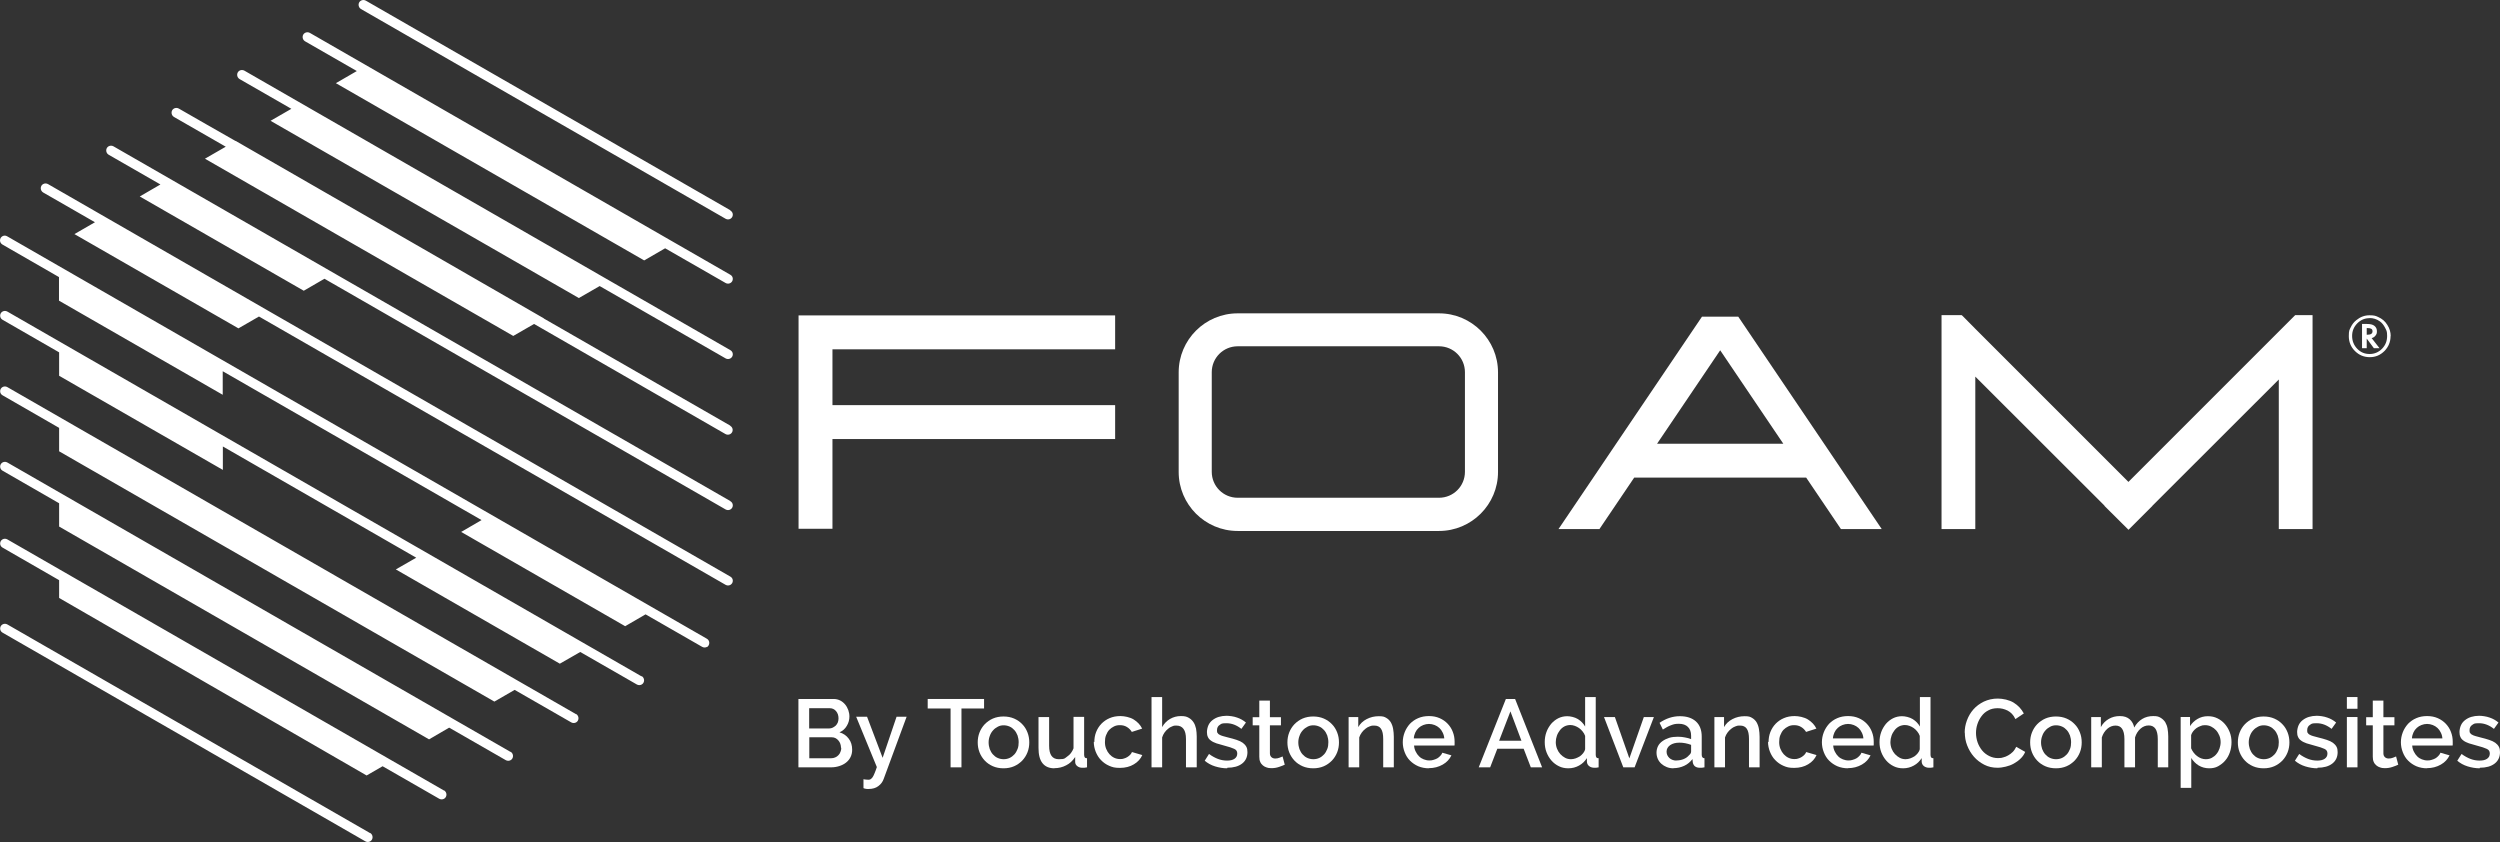
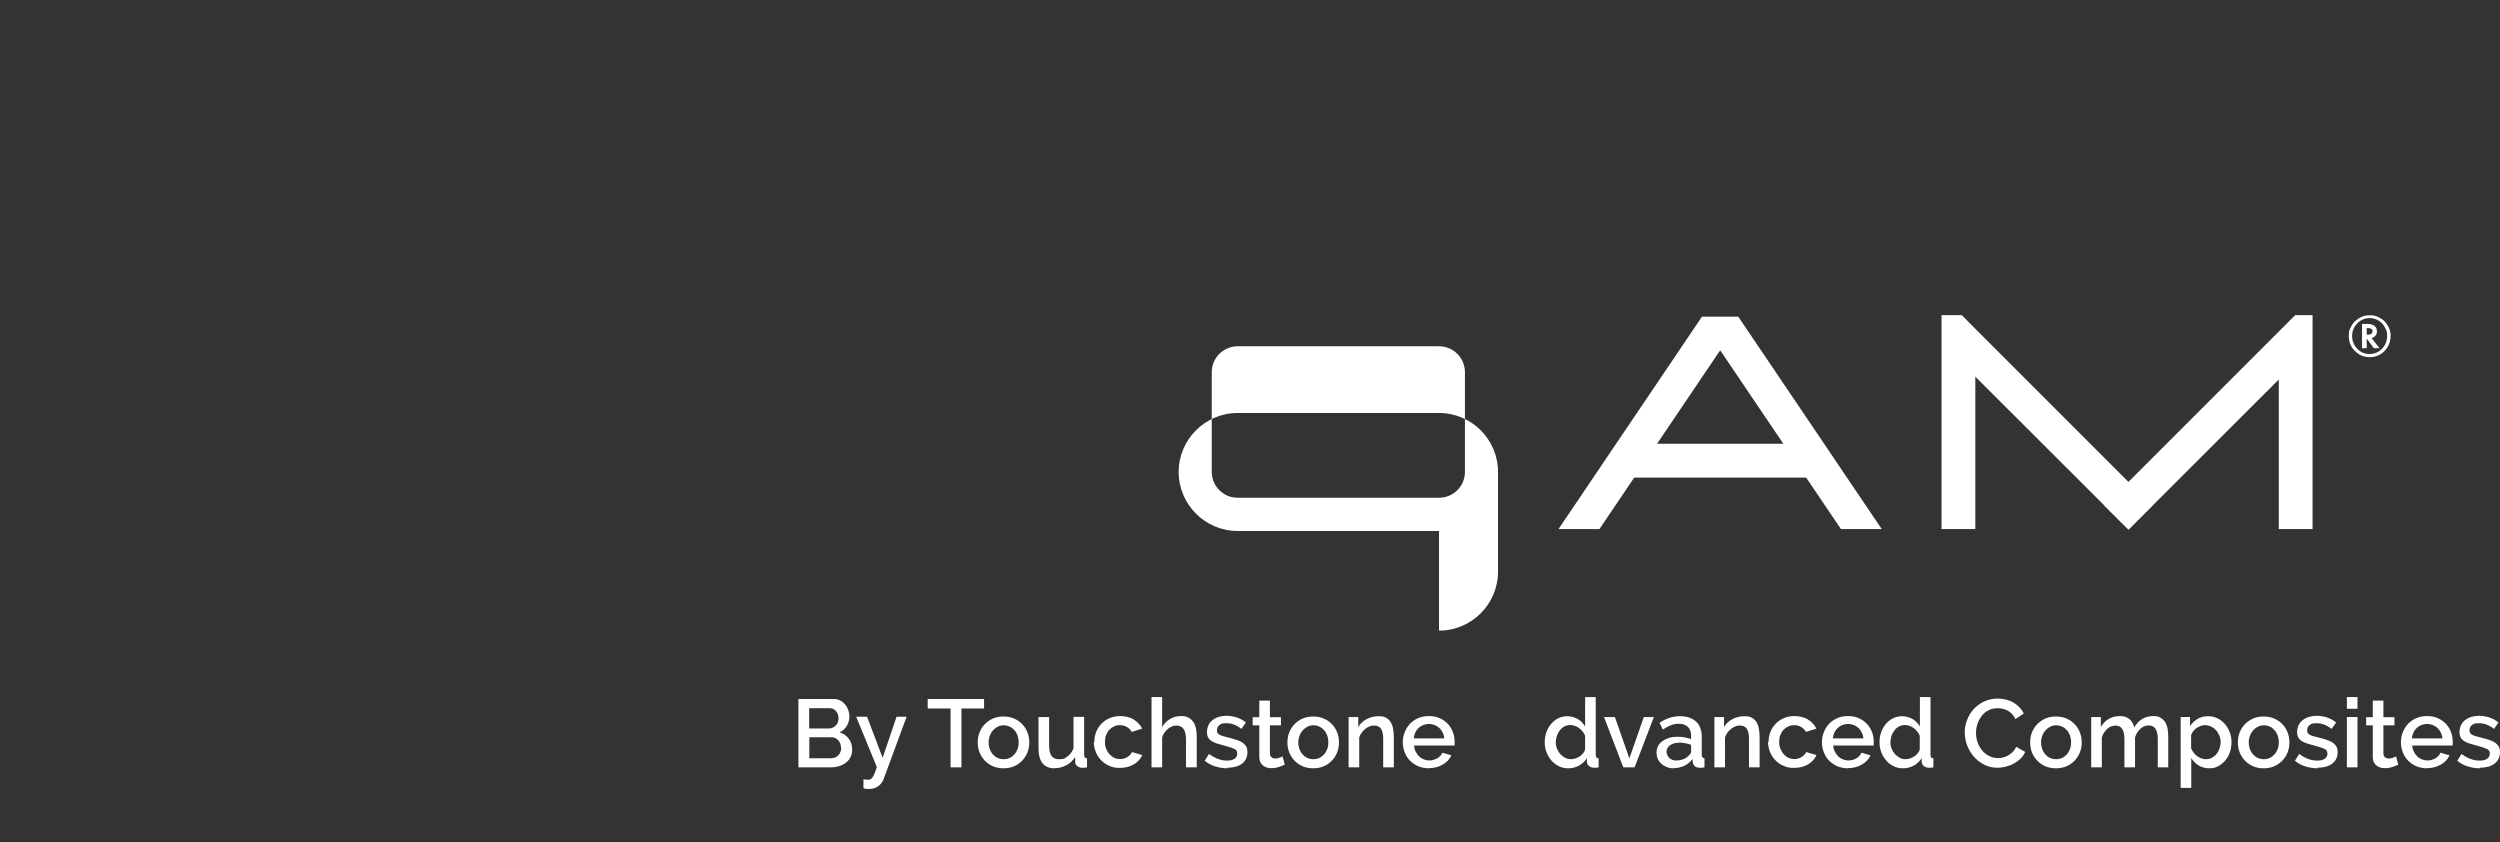
<svg xmlns="http://www.w3.org/2000/svg" id="Layer_2" data-name="Layer 2" viewBox="0 0 1813.9 610.9">
  <rect x="0" y="0" width="1813.9" height="610.9" fill="#333333" stroke="none" />
  <defs>
    <style> .cls-1 { fill: #fff; } </style>
  </defs>
  <g id="Layer_1-2" data-name="Layer 1">
    <g>
-       <polygon class="cls-1" points="809.1 253.45 809.1 228.85 604 228.85 579.4 228.85 579.4 253.45 579.4 293.95 579.4 318.55 579.4 383.65 604 383.65 604 318.55 809.1 318.55 809.1 293.95 604 293.95 604 253.45 809.1 253.45" />
-       <path class="cls-1" d="M1044.1,385.25h-146.1c-23.6,0-42.8-19.2-42.8-42.8v-72.3c0-23.6,19.2-42.8,42.8-42.8h146.1c23.6,0,42.8,19.2,42.8,42.8v72.3c0,23.6-19.2,42.8-42.8,42.8ZM898,251.25c-10.4,0-18.8,8.4-18.8,18.8v72.3c0,10.4,8.4,18.8,18.8,18.8h146.1c10.4,0,18.8-8.4,18.8-18.8v-72.3c0-10.4-8.4-18.8-18.8-18.8h-146.1Z" />
+       <path class="cls-1" d="M1044.1,385.25h-146.1c-23.6,0-42.8-19.2-42.8-42.8c0-23.6,19.2-42.8,42.8-42.8h146.1c23.6,0,42.8,19.2,42.8,42.8v72.3c0,23.6-19.2,42.8-42.8,42.8ZM898,251.25c-10.4,0-18.8,8.4-18.8,18.8v72.3c0,10.4,8.4,18.8,18.8,18.8h146.1c10.4,0,18.8-8.4,18.8-18.8v-72.3c0-10.4-8.4-18.8-18.8-18.8h-146.1Z" />
      <path class="cls-1" d="M1160.5,383.85l25.2-37.3h124.8l25.2,37.3h29.6l-25.2-37.3-16.6-24.6-62.3-92.2h-26.3l-62.3,92.2-16.6,24.6-25.2,37.3h29.7ZM1248.1,254.15l45.8,67.8h-91.6l45.8-67.8h0Z" />
      <polygon class="cls-1" points="1665.3 228.65 1664.8 229.15 1653.4 240.55 1544.3 349.65 1433.2 238.55 1423.9 229.15 1423.3 228.65 1408.7 228.65 1408.7 248.65 1408.7 288.45 1408.7 383.85 1433.2 383.85 1433.2 273.25 1527 366.95 1526.9 367.05 1544.3 384.35 1544.3 384.35 1544.4 384.35 1561.7 367.05 1561.7 366.95 1653.4 275.35 1653.4 383.85 1677.9 383.85 1677.9 263.35 1677.9 250.75 1677.9 228.65 1665.3 228.65" />
      <path class="cls-1" d="M1734.5,243.85c0,4.2-1.5,7.8-4.4,10.8-3,3-6.5,4.5-10.7,4.5s-7.8-1.5-10.8-4.5-4.4-6.6-4.4-10.8.5-4.5,1.4-6.4c1-2.1,2.3-3.8,4.1-5.2,2.8-2.3,6-3.5,9.5-3.5s4.5.4,6.4,1.3c2.7,1.2,4.9,3,6.5,5.6,1.7,2.6,2.5,5.3,2.5,8.3l-.1-.1ZM1719.2,230.85c-3.5,0-6.4,1.3-8.9,3.8-2.5,2.6-3.7,5.6-3.7,9.1s1.2,6.7,3.7,9.3c2.5,2.6,5.5,3.8,9,3.8s6.5-1.3,9-3.8c2.5-2.6,3.7-5.6,3.7-9.3s-.5-3.9-1.5-6c-1-1.9-2.2-3.5-3.8-4.6-2.2-1.6-4.8-2.4-7.5-2.4v.1ZM1720.8,245.35l5.7,7.3h-4.1l-5.2-7v7h-3.4v-17.6h3.5c2.5,0,4.2.4,5.4,1.3,1.3,1,1.9,2.3,1.9,4s-.3,2.1-1,3.1c-.7.9-1.5,1.5-2.6,1.8h-.2v.1ZM1717.2,242.85h.6c2.4,0,3.6-.8,3.6-2.5s-1.2-2.3-3.5-2.3h-.7v4.8Z" />
-       <path class="cls-1" d="M513,469.35h0c-1.1.6-2.4.6-3.5,0l-41.1-23.6-14.8,8.6-119-68.4,14.8-8.6-187.8-108v17.1l-118.8-68.3v-17.1L1.8,177.45c-1.1-.6-1.8-1.8-1.8-3h0c0-2.7,2.9-4.4,5.2-3l507.7,292c2.3,1.3,2.3,4.7,0,6.1l.1-.2ZM465.5,490.75L5.3,226.05c-2.3-1.3-5.2.3-5.2,3H.1c0,1.3.7,2.4,1.8,3l41,23.6v17l118.8,68.3v-17l140.3,80.7-14.8,8.5,119,68.4,14.8-8.5,41.1,23.6c1.1.6,2.4.6,3.5,0h0c2.3-1.3,2.3-4.7,0-6.1l-.1.2ZM370.4,545.55L5.3,335.55c-2.3-1.3-5.2.3-5.2,3H.1c0,1.3.7,2.4,1.8,3l41,23.6v16.9l268.4,154.4,14.6-8.5,41.1,23.6c1.1.6,2.4.6,3.5,0h0c2.3-1.3,2.3-4.7,0-6.1l-.1.1ZM268.5,604.45L5.3,453.05c-2.3-1.3-5.2.3-5.2,3H.1c0,1.3.7,2.4,1.8,3l263.2,151.4c1.1.6,2.4.6,3.5,0h0c2.3-1.3,2.3-4.7,0-6.1l-.1.1ZM322.1,573.55L5.3,391.35c-2.3-1.3-5.2.3-5.2,3H.1c0,1.3.7,2.4,1.8,3l41,23.6v12.9l223.1,128.8,11.6-6.7,41.1,23.6c1.1.6,2.4.6,3.5,0h0c2.3-1.3,2.3-4.7,0-6.1l-.1.1ZM417.9,518.15L5.3,280.85c-2.3-1.3-5.2.3-5.2,3H.1c0,1.3.7,2.4,1.8,3l41,23.6v17l315.8,181.6,14.7-8.5,41.1,23.6c1.1.6,2.4.6,3.5,0h0c2.3-1.3,2.3-4.7,0-6.1l-.1.1ZM529.9,199.35L224.8,23.85c-1.1-.6-2.4-.6-3.5,0h0c-2.3,1.3-2.3,4.7,0,6.1l37.6,21.6-15.2,8.8,223.7,128.6,15.2-8.8,43.9,25.2c2.3,1.3,5.2-.3,5.2-3h0c0-1.3-.7-2.4-1.8-3h0ZM529.9,152.55L265.4.45c-1.1-.6-2.4-.6-3.5,0h0c-2.3,1.3-2.3,4.7,0,6.1l264.6,152.2c2.3,1.3,5.2-.3,5.2-3h0c0-1.3-.7-2.4-1.8-3v-.2ZM529.9,254.05L177.3,51.25c-1.1-.6-2.4-.6-3.5,0h0c-2.3,1.3-2.3,4.7,0,6.1l37.6,21.6-15.1,8.7,223.7,128.6,15.1-8.7,91.4,52.5c2.3,1.3,5.2-.3,5.2-3h0c0-1.3-.7-2.4-1.8-3ZM529.9,363.55L82.3,106.15c-1.1-.6-2.4-.6-3.5,0h0c-2.3,1.3-2.3,4.7,0,6.1l37.6,21.6-15,8.7,119,68.4,15-8.7,291.1,167.4c2.3,1.3,5.2-.3,5.2-3h0c0-1.3-.7-2.4-1.8-3v-.1ZM529.9,418.35L34.8,133.55c-1.1-.6-2.4-.6-3.5,0h0c-2.3,1.3-2.3,4.7,0,6.1l37.6,21.6-14.9,8.6,119,68.4,14.9-8.6,338.6,194.7c2.3,1.3,5.2-.3,5.2-3h0c0-1.3-.7-2.4-1.8-3h0ZM529.9,308.85l-135.4-77.8h.2c0-.1-223.7-128.8-223.7-128.8h-.2c0,.1-41.1-23.5-41.1-23.5-1.1-.6-2.4-.6-3.5,0h0c-2.3,1.3-2.3,4.7,0,6.1l37.6,21.6-15.1,8.7,223.7,128.6,15.1-8.7,138.9,79.9c2.3,1.3,5.2-.3,5.2-3h0c0-1.3-.7-2.4-1.8-3l.1-.1Z" />
    </g>
    <g>
      <path class="cls-1" d="M618.3,543.95c0,2-.4,3.8-1.2,5.4-.8,1.6-1.9,2.9-3.3,4-1.4,1.1-3,1.9-4.9,2.5s-3.8.9-5.9.9h-23.7v-49.6h25.6c1.7,0,3.3.4,4.7,1.1,1.4.7,2.6,1.7,3.6,2.9s1.7,2.5,2.3,4.1c.5,1.5.8,3,.8,4.6,0,2.4-.6,4.7-1.9,6.8-1.2,2.1-3,3.7-5.3,4.7,2.8.8,5.1,2.4,6.7,4.6,1.7,2.2,2.5,4.9,2.5,8.1v-.1ZM587.1,513.95v14.6h14.4c1,0,1.9-.2,2.7-.6.8-.4,1.5-.9,2.2-1.5.6-.6,1.1-1.4,1.5-2.3.3-.9.5-1.9.5-2.9,0-2.1-.6-3.9-1.8-5.3-1.2-1.4-2.7-2.1-4.6-2.1h-14.8l-.1.1ZM610.2,542.55c0-1-.2-2-.5-2.9s-.8-1.7-1.4-2.4c-.6-.7-1.3-1.3-2.1-1.7s-1.7-.6-2.7-.6h-16.3v15.2h15.9c1,0,2-.2,2.9-.6.9-.4,1.7-.9,2.3-1.6.7-.7,1.2-1.5,1.5-2.4.4-.9.6-1.9.6-2.9l-.2-.1Z" />
      <path class="cls-1" d="M626.4,565.35c.7.1,1.4.3,2.1.3s1.2.1,1.6.1c.6,0,1.1-.1,1.6-.4.4-.3.9-.7,1.4-1.4s.9-1.6,1.4-2.8,1.1-2.7,1.7-4.6l-15-36.5h7.9l11.3,29.8,10.1-29.8h7.3l-16.6,45c-.7,2.1-2,3.9-3.9,5.3-1.8,1.4-4.2,2.1-7.1,2.1s-1.1,0-1.7-.1c-.6,0-1.3-.2-2-.5v-6.7l-.1.2Z" />
      <path class="cls-1" d="M714.1,514.05h-16.5v42.7h-7.9v-42.7h-16.6v-6.9h40.9v6.9h.1Z" />
      <path class="cls-1" d="M728.2,557.45c-2.9,0-5.5-.5-7.8-1.5s-4.3-2.4-5.9-4.1c-1.6-1.7-2.9-3.7-3.8-6-.9-2.3-1.3-4.7-1.3-7.2s.4-4.9,1.3-7.2c.9-2.3,2.2-4.3,3.8-6,1.7-1.7,3.6-3.1,5.9-4.1s4.9-1.5,7.7-1.5,5.4.5,7.7,1.5,4.3,2.4,5.9,4.1c1.7,1.7,2.9,3.7,3.8,6,.9,2.3,1.3,4.7,1.3,7.2s-.4,4.9-1.3,7.2c-.9,2.3-2.2,4.3-3.8,6-1.7,1.7-3.6,3.1-5.9,4.1-2.3,1-4.9,1.5-7.7,1.5h.1ZM717.3,538.55c0,1.8.3,3.4.8,4.9.6,1.5,1.3,2.8,2.3,3.9,1,1.1,2.1,2,3.5,2.6s2.8.9,4.3.9,3-.3,4.3-.9,2.5-1.5,3.5-2.6,1.7-2.4,2.3-3.9.8-3.1.8-4.9-.3-3.3-.8-4.9c-.6-1.5-1.3-2.8-2.3-3.9-1-1.1-2.1-2-3.5-2.6s-2.8-.9-4.3-.9-2.9.3-4.2,1-2.5,1.5-3.5,2.7c-1,1.1-1.8,2.4-2.3,3.9-.6,1.5-.9,3.1-.9,4.9v-.2Z" />
      <path class="cls-1" d="M765.1,557.45c-3.8,0-6.7-1.2-8.7-3.7s-2.9-6.2-2.9-11.1v-22.4h7.7v20.8c0,6.6,2.3,9.8,7,9.8s4.3-.7,6.2-2c2-1.3,3.5-3.3,4.5-5.9v-22.8h7.7v27.5c0,.9.2,1.5.5,1.9s.8.6,1.6.6v6.6c-.8.1-1.4.2-2,.3h-1.5c-1.4,0-2.6-.4-3.6-1.2s-1.5-1.8-1.5-3v-3.6c-1.8,2.7-3.9,4.7-6.5,6-2.6,1.4-5.5,2.1-8.6,2.1l.1.1Z" />
      <path class="cls-1" d="M794,538.45c0-2.6.4-5,1.3-7.3.9-2.3,2.2-4.3,3.8-6,1.7-1.7,3.6-3.1,6-4.1,2.3-1,4.9-1.5,7.8-1.5s7,.8,9.7,2.5,4.8,3.9,6.1,6.6l-7.5,2.4c-.9-1.5-2.1-2.7-3.6-3.6-1.5-.9-3.1-1.3-5-1.3s-3,.3-4.3.9c-1.3.6-2.5,1.5-3.5,2.5-1,1.1-1.7,2.4-2.3,3.9s-.8,3.1-.8,5,.3,3.4.9,4.9c.6,1.5,1.4,2.8,2.4,3.9,1,1.1,2.2,2,3.5,2.6s2.7.9,4.2.9,1.9-.1,2.8-.4c.9-.3,1.8-.6,2.5-1.1.8-.5,1.4-1,2-1.6s1-1.3,1.3-2l7.5,2.2c-1.2,2.7-3.2,5-6.1,6.7-2.8,1.7-6.2,2.6-10.1,2.6s-5.4-.5-7.8-1.5c-2.3-1-4.3-2.4-6-4.2-1.7-1.7-2.9-3.8-3.8-6-.9-2.3-1.4-4.7-1.4-7.3l.4.3Z" />
      <path class="cls-1" d="M868.2,556.75h-7.7v-20.5c0-3.4-.6-5.8-1.8-7.4s-2.9-2.4-5.1-2.4-2.1.2-3.2.6c-1.1.4-2.1,1-3,1.8-1,.8-1.8,1.7-2.5,2.7s-1.3,2.2-1.7,3.5v21.7h-7.7v-51h7.7v21.8c1.4-2.5,3.3-4.5,5.7-5.9s5-2.1,7.9-2.1,4.2.4,5.6,1.2c1.5.8,2.6,1.9,3.5,3.2s1.5,2.9,1.9,4.7c.3,1.8.5,3.7.5,5.7v22.3l-.1.1Z" />
      <path class="cls-1" d="M890.4,557.45c-2.9,0-5.9-.5-8.8-1.4s-5.4-2.3-7.5-4.1l3.1-4.9c2.2,1.6,4.4,2.8,6.5,3.6s4.3,1.2,6.6,1.2,4.1-.4,5.4-1.3c1.3-.9,2-2.1,2-3.8s-.7-2.7-2.2-3.4-3.8-1.5-7-2.3c-2.3-.6-4.2-1.2-5.9-1.7-1.6-.6-3-1.2-4-2-1-.7-1.8-1.6-2.2-2.6-.5-1-.7-2.2-.7-3.6s.4-3.5,1.1-5,1.7-2.7,3-3.7,2.8-1.8,4.5-2.3,3.6-.8,5.6-.8,5.3.4,7.7,1.3c2.4.8,4.5,2,6.4,3.6l-3.3,4.6c-3.4-2.7-7-4.1-10.8-4.1s-3.6.4-4.9,1.2c-1.3.8-2,2.1-2,3.9s.1,1.4.4,1.9c.3.5.7,1,1.4,1.3.6.4,1.4.7,2.4,1s2.2.6,3.7,1c2.5.6,4.6,1.2,6.4,1.8,1.8.6,3.3,1.3,4.4,2.1s2,1.8,2.6,2.9c.6,1.1.8,2.4.8,3.9,0,3.5-1.3,6.3-3.9,8.3-2.6,2-6.2,3-10.7,3l-.1.4Z" />
      <path class="cls-1" d="M932.1,554.85c-1,.5-2.3,1-4.1,1.6-1.7.6-3.6.9-5.5.9s-2.4-.2-3.4-.5-2-.8-2.8-1.5-1.5-1.5-1.9-2.5c-.5-1-.7-2.3-.7-3.8v-22.8h-4.8v-5.9h4.8v-12h7.7v12h8v5.9h-8v20.4c0,1.3.5,2.2,1.2,2.8s1.6.9,2.7.9,2.1-.2,3.1-.6c1-.4,1.7-.7,2.2-.9l1.6,6.1-.1-.1Z" />
      <path class="cls-1" d="M952.9,557.45c-2.9,0-5.5-.5-7.8-1.5s-4.3-2.4-5.9-4.1c-1.6-1.7-2.9-3.7-3.8-6-.9-2.3-1.3-4.7-1.3-7.2s.4-4.9,1.3-7.2c.9-2.3,2.2-4.3,3.8-6,1.7-1.7,3.6-3.1,5.9-4.1s4.9-1.5,7.7-1.5,5.4.5,7.7,1.5,4.3,2.4,5.9,4.1c1.7,1.7,2.9,3.7,3.8,6,.9,2.3,1.3,4.7,1.3,7.2s-.4,4.9-1.3,7.2c-.9,2.3-2.2,4.3-3.8,6-1.7,1.7-3.6,3.1-5.9,4.1-2.3,1-4.9,1.5-7.7,1.5h.1ZM942,538.55c0,1.8.3,3.4.8,4.9.6,1.5,1.3,2.8,2.3,3.9,1,1.1,2.1,2,3.5,2.6s2.8.9,4.3.9,3-.3,4.3-.9,2.5-1.5,3.5-2.6,1.7-2.4,2.3-3.9.8-3.1.8-4.9-.3-3.3-.8-4.9c-.6-1.5-1.3-2.8-2.3-3.9-1-1.1-2.1-2-3.5-2.6s-2.8-.9-4.3-.9-2.9.3-4.2,1-2.5,1.5-3.5,2.7c-1,1.1-1.8,2.4-2.3,3.9-.6,1.5-.9,3.1-.9,4.9v-.2Z" />
      <path class="cls-1" d="M1011.3,556.75h-7.7v-20.5c0-3.4-.5-5.9-1.6-7.5s-2.7-2.3-4.9-2.3-2.2.2-3.4.6c-1.1.4-2.2,1-3.1,1.8-1,.8-1.9,1.7-2.6,2.7s-1.4,2.2-1.8,3.5v21.7h-7.7v-36.5h7v7.3c1.4-2.5,3.4-4.4,6.1-5.8,2.7-1.4,5.6-2.1,8.8-2.1s4,.4,5.4,1.2,2.5,1.9,3.3,3.2c.8,1.4,1.4,3,1.7,4.8.3,1.8.5,3.7.5,5.7v22.3-.1Z" />
      <path class="cls-1" d="M1036.8,557.45c-2.8,0-5.4-.5-7.8-1.5-2.3-1-4.3-2.4-6-4.1-1.7-1.7-2.9-3.7-3.8-6s-1.4-4.7-1.4-7.3.5-5,1.4-7.3,2.2-4.3,3.8-6.1c1.7-1.7,3.6-3.1,6-4.1,2.3-1,4.9-1.5,7.8-1.5s5.4.5,7.7,1.5c2.3,1,4.3,2.4,5.9,4.1,1.6,1.7,2.9,3.7,3.7,5.9.9,2.3,1.3,4.6,1.3,7.1s0,1.1,0,1.6,0,.9-.1,1.2h-29.3c.1,1.6.5,3.1,1.2,4.4.6,1.3,1.4,2.4,2.4,3.4s2.1,1.7,3.4,2.2,2.6.8,4,.8,2-.1,3-.4c1-.3,1.9-.6,2.8-1.1.8-.5,1.6-1.1,2.2-1.8.7-.7,1.2-1.5,1.5-2.3l6.6,1.9c-1.3,2.7-3.3,5-6.3,6.7s-6.3,2.6-10.2,2.6l.2.1ZM1047.9,535.75c-.1-1.5-.5-3-1.2-4.3-.6-1.3-1.4-2.4-2.4-3.3s-2.1-1.6-3.4-2.1-2.7-.8-4.1-.8-2.8.3-4.1.8c-1.3.5-2.4,1.2-3.4,2.1-1,.9-1.8,2-2.4,3.3s-1,2.7-1.1,4.3h22.1Z" />
-       <path class="cls-1" d="M1092.5,507.15h6.8l19.6,49.6h-8.2l-5.2-13.5h-19.1l-5.2,13.5h-8.3l19.7-49.6h-.1ZM1103.9,537.45l-8-21.3-8.2,21.3h16.2Z" />
      <path class="cls-1" d="M1137.9,557.45c-2.5,0-4.8-.5-6.8-1.5-2.1-1-3.9-2.4-5.4-4.1-1.5-1.7-2.7-3.7-3.6-6s-1.3-4.8-1.3-7.4.4-5,1.2-7.2c.8-2.3,2-4.2,3.4-6,1.5-1.7,3.2-3.1,5.2-4.1s4.2-1.5,6.5-1.5,5.5.7,7.8,2.1c2.2,1.4,4,3.2,5.2,5.4v-21.4h7.7v41.9c0,.9.2,1.5.5,1.9s.8.6,1.6.6v6.6c-.8.1-1.4.2-1.9.3h-1.2c-1.5,0-2.8-.4-3.8-1.2s-1.5-1.8-1.6-3.1v-2.7c-1.5,2.3-3.3,4.1-5.7,5.4-2.3,1.3-4.9,2-7.8,2h0ZM1139.8,550.85c1.1,0,2.2-.2,3.4-.6,1.1-.4,2.1-.9,3.1-1.5.9-.7,1.7-1.4,2.4-2.3.7-.9,1.2-1.8,1.4-2.9v-9.6c-.4-1.2-1-2.2-1.8-3.2s-1.6-1.8-2.6-2.5-2-1.2-3.1-1.6c-1.1-.4-2.2-.6-3.3-.6s-2.9.3-4.2,1c-1.3.7-2.4,1.6-3.3,2.8s-1.7,2.5-2.2,4-.8,3-.8,4.6.3,3.3.9,4.8,1.4,2.8,2.4,3.9,2.2,2,3.5,2.7,2.8,1,4.3,1h-.1Z" />
      <path class="cls-1" d="M1177.8,556.75l-14-36.5h7.9l10.5,30,10.5-30h7.3l-14,36.5h-8.2Z" />
      <path class="cls-1" d="M1214.2,557.45c-1.8,0-3.4-.3-4.9-.9-1.5-.6-2.8-1.4-3.9-2.4s-2-2.2-2.6-3.6c-.6-1.4-.9-2.9-.9-4.5s.4-3.3,1.1-4.7,1.8-2.6,3.2-3.6c1.4-1,3-1.8,4.9-2.4,1.9-.6,4-.8,6.3-.8s3.4.2,5.1.5,3.2.7,4.5,1.2v-2.5c0-2.7-.8-4.8-2.3-6.3s-3.7-2.3-6.6-2.3-3.9.4-5.8,1.1c-1.9.7-3.8,1.8-5.8,3.1l-2.4-4.9c4.7-3.2,9.6-4.8,14.7-4.8s8.9,1.3,11.7,3.8c2.8,2.6,4.2,6.2,4.2,11v13.2c0,1.6.7,2.5,2,2.5v6.6c-.7.1-1.4.2-1.9.3h-1.6c-1.5,0-2.6-.4-3.5-1.1-.8-.7-1.3-1.7-1.5-2.9l-.2-2.3c-1.6,2.1-3.6,3.8-6,4.9-2.4,1.1-5,1.7-7.7,1.7l-.1.1ZM1216.3,551.75c1.9,0,3.6-.3,5.3-1,1.7-.7,2.9-1.6,3.9-2.8,1-.8,1.5-1.7,1.5-2.7v-4.8c-1.3-.5-2.7-.9-4.2-1.2s-2.9-.4-4.3-.4c-2.7,0-5,.6-6.7,1.8s-2.6,2.8-2.6,4.7.7,3.3,2,4.6c1.3,1.2,3.1,1.9,5.2,1.9l-.1-.1Z" />
      <path class="cls-1" d="M1276.7,556.75h-7.7v-20.5c0-3.4-.5-5.9-1.6-7.5s-2.7-2.3-4.9-2.3-2.2.2-3.4.6c-1.1.4-2.2,1-3.1,1.8-1,.8-1.9,1.7-2.6,2.7s-1.4,2.2-1.8,3.5v21.7h-7.7v-36.5h7v7.3c1.4-2.5,3.4-4.4,6.1-5.8,2.7-1.4,5.6-2.1,8.8-2.1s4,.4,5.4,1.2,2.5,1.9,3.3,3.2c.8,1.4,1.4,3,1.7,4.8.3,1.8.5,3.7.5,5.7v22.3-.1Z" />
      <path class="cls-1" d="M1283.2,538.45c0-2.6.4-5,1.3-7.3s2.2-4.3,3.8-6c1.7-1.7,3.6-3.1,6-4.1,2.3-1,4.9-1.5,7.8-1.5s7,.8,9.7,2.5,4.8,3.9,6.1,6.6l-7.5,2.4c-.9-1.5-2.1-2.7-3.6-3.6-1.5-.9-3.1-1.3-5-1.3s-3,.3-4.3.9c-1.3.6-2.5,1.5-3.5,2.5-1,1.1-1.7,2.4-2.3,3.9-.6,1.5-.8,3.1-.8,5s.3,3.4.9,4.9,1.4,2.8,2.4,3.9c1,1.1,2.2,2,3.5,2.6s2.7.9,4.2.9,1.9-.1,2.8-.4c.9-.3,1.8-.6,2.5-1.1.8-.5,1.4-1,2-1.6s1-1.3,1.3-2l7.5,2.2c-1.2,2.7-3.2,5-6.1,6.7-2.8,1.7-6.2,2.6-10.1,2.6s-5.4-.5-7.8-1.5c-2.3-1-4.3-2.4-6-4.2-1.7-1.7-2.9-3.8-3.8-6-.9-2.3-1.4-4.7-1.4-7.3l.4.3Z" />
      <path class="cls-1" d="M1340.9,557.45c-2.8,0-5.4-.5-7.8-1.5-2.3-1-4.3-2.4-6-4.1-1.7-1.7-2.9-3.7-3.8-6s-1.4-4.7-1.4-7.3.5-5,1.4-7.3,2.2-4.3,3.8-6.1c1.7-1.7,3.6-3.1,6-4.1,2.3-1,4.9-1.5,7.8-1.5s5.4.5,7.7,1.5c2.3,1,4.3,2.4,5.9,4.1,1.6,1.7,2.9,3.7,3.7,5.9.9,2.3,1.3,4.6,1.3,7.1s0,1.1,0,1.6,0,.9-.1,1.2h-29.3c.1,1.6.5,3.1,1.2,4.4.6,1.3,1.4,2.4,2.4,3.4s2.1,1.7,3.4,2.2,2.6.8,4,.8,2-.1,3-.4c1-.3,1.9-.6,2.8-1.1.8-.5,1.6-1.1,2.2-1.8.7-.7,1.2-1.5,1.5-2.3l6.6,1.9c-1.3,2.7-3.3,5-6.3,6.7s-6.3,2.6-10.2,2.6l.2.1ZM1352,535.75c-.1-1.5-.5-3-1.2-4.3-.6-1.3-1.4-2.4-2.4-3.3s-2.1-1.6-3.4-2.1-2.7-.8-4.1-.8-2.8.3-4.1.8c-1.3.5-2.4,1.2-3.4,2.1-1,.9-1.8,2-2.4,3.3s-1,2.7-1.1,4.3h22.1Z" />
      <path class="cls-1" d="M1380.8,557.45c-2.5,0-4.8-.5-6.8-1.5-2.1-1-3.9-2.4-5.4-4.1-1.5-1.7-2.7-3.7-3.6-6s-1.3-4.8-1.3-7.4.4-5,1.2-7.2c.8-2.3,2-4.2,3.4-6,1.5-1.7,3.2-3.1,5.2-4.1s4.2-1.5,6.5-1.5,5.5.7,7.8,2.1c2.2,1.4,4,3.2,5.2,5.4v-21.4h7.7v41.9c0,.9.2,1.5.5,1.9s.8.6,1.6.6v6.6c-.8.1-1.4.2-1.9.3h-1.2c-1.5,0-2.8-.4-3.8-1.2s-1.5-1.8-1.6-3.1v-2.7c-1.5,2.3-3.3,4.1-5.7,5.4-2.3,1.3-4.9,2-7.8,2h0ZM1382.6,550.85c1.1,0,2.2-.2,3.4-.6,1.1-.4,2.1-.9,3.1-1.5.9-.7,1.7-1.4,2.4-2.3.7-.9,1.2-1.8,1.4-2.9v-9.6c-.4-1.2-1-2.2-1.8-3.2s-1.6-1.8-2.6-2.5-2-1.2-3.1-1.6c-1.1-.4-2.2-.6-3.3-.6s-2.9.3-4.2,1c-1.3.7-2.4,1.6-3.3,2.8s-1.7,2.5-2.2,4-.8,3-.8,4.6.3,3.3.9,4.8,1.4,2.8,2.4,3.9,2.2,2,3.5,2.7,2.8,1,4.3,1h-.1Z" />
      <path class="cls-1" d="M1425.5,531.65c0-3,.5-5.9,1.6-8.9s2.6-5.6,4.7-8,4.6-4.2,7.6-5.7c3-1.4,6.4-2.2,10.1-2.2s8.4,1,11.6,3,5.6,4.6,7.3,7.8l-6.1,4.1c-.7-1.5-1.5-2.7-2.5-3.8-1-1-2-1.8-3.2-2.4-1.2-.6-2.4-1-3.6-1.3-1.3-.3-2.5-.4-3.6-.4-2.6,0-4.9.5-6.8,1.6-2,1-3.6,2.4-4.9,4.2-1.3,1.7-2.3,3.7-3,5.8s-1,4.3-1,6.4.4,4.7,1.2,6.9c.8,2.2,1.9,4.1,3.3,5.8s3.1,3,5.1,4,4.1,1.5,6.4,1.5,2.5-.2,3.7-.5c1.3-.3,2.5-.8,3.7-1.5s2.3-1.5,3.3-2.5,1.8-2.3,2.5-3.7l6.5,3.7c-.8,1.9-1.9,3.5-3.4,4.9-1.4,1.4-3.1,2.6-4.9,3.6s-3.7,1.7-5.8,2.2-4,.8-6,.8c-3.5,0-6.7-.7-9.6-2.2s-5.4-3.4-7.5-5.8c-2.1-2.4-3.7-5.1-4.9-8.2-1.2-3-1.7-6.2-1.7-9.3l-.1.1Z" />
      <path class="cls-1" d="M1491.8,557.45c-2.9,0-5.5-.5-7.8-1.5s-4.3-2.4-5.9-4.1c-1.6-1.7-2.9-3.7-3.8-6s-1.3-4.7-1.3-7.2.4-4.9,1.3-7.2,2.2-4.3,3.8-6c1.7-1.7,3.6-3.1,5.9-4.1s4.9-1.5,7.7-1.5,5.4.5,7.7,1.5c2.3,1,4.3,2.4,5.9,4.1,1.7,1.7,2.9,3.7,3.8,6s1.3,4.7,1.3,7.2-.4,4.9-1.3,7.2-2.2,4.3-3.8,6c-1.7,1.7-3.6,3.1-5.9,4.1s-4.9,1.5-7.7,1.5h.1ZM1480.9,538.55c0,1.8.3,3.4.8,4.9.6,1.5,1.3,2.8,2.3,3.9,1,1.1,2.1,2,3.5,2.6s2.8.9,4.3.9,3-.3,4.3-.9,2.5-1.5,3.5-2.6,1.7-2.4,2.3-3.9c.6-1.5.8-3.1.8-4.9s-.3-3.3-.8-4.9c-.6-1.5-1.3-2.8-2.3-3.9-1-1.1-2.1-2-3.5-2.6s-2.8-.9-4.3-.9-2.9.3-4.2,1c-1.3.7-2.5,1.5-3.5,2.7-1,1.1-1.8,2.4-2.3,3.9-.6,1.5-.9,3.1-.9,4.9v-.2Z" />
      <path class="cls-1" d="M1573.3,556.75h-7.7v-20.5c0-3.4-.6-5.9-1.7-7.5s-2.7-2.4-4.9-2.4-4.2.8-6,2.4c-1.8,1.6-3.1,3.7-3.9,6.3v21.7h-7.7v-20.5c0-3.4-.6-5.9-1.7-7.5s-2.7-2.3-4.8-2.3-4.2.8-6,2.4c-1.8,1.6-3.1,3.7-3.9,6.2v21.7h-7.7v-36.5h7v7.3c1.4-2.6,3.3-4.5,5.7-5.9,2.4-1.4,5-2.1,8.1-2.1s5.4.8,7.2,2.4c1.7,1.6,2.8,3.6,3.2,5.9,1.5-2.7,3.5-4.8,5.8-6.2s5-2.1,8-2.1,3.9.4,5.3,1.2,2.5,1.9,3.4,3.2c.8,1.4,1.4,2.9,1.7,4.7.3,1.8.5,3.7.5,5.7v22.3l.1.1Z" />
      <path class="cls-1" d="M1603,557.45c-2.9,0-5.5-.7-7.8-2.1-2.2-1.4-4-3.2-5.3-5.4v21.7h-7.7v-51.4h6.8v6.6c1.4-2.2,3.2-3.9,5.4-5.2s4.7-2,7.5-2,4.8.5,6.9,1.5,3.9,2.4,5.4,4.1c1.5,1.7,2.7,3.7,3.6,6s1.3,4.7,1.3,7.2-.4,5.1-1.2,7.4c-.8,2.3-1.9,4.3-3.4,6-1.4,1.7-3.2,3-5.1,4.1s-4.2,1.5-6.5,1.5h.1ZM1600.4,550.85c1.6,0,3.1-.3,4.4-1s2.5-1.6,3.4-2.8c1-1.2,1.7-2.5,2.2-4s.8-3,.8-4.6-.3-3.3-.9-4.7-1.4-2.8-2.4-3.9c-1-1.1-2.2-2-3.6-2.7s-2.9-1-4.5-1-2,.2-3.1.6c-1.1.4-2.1.9-3,1.5-.9.7-1.7,1.4-2.4,2.3-.7.9-1.2,1.8-1.5,2.8v9.6c.5,1.1,1.1,2.2,1.8,3.1.7,1,1.6,1.8,2.5,2.5s1.9,1.3,3,1.7,2.2.6,3.3.6h0Z" />
      <path class="cls-1" d="M1642.5,557.45c-2.9,0-5.5-.5-7.8-1.5s-4.3-2.4-5.9-4.1c-1.6-1.7-2.9-3.7-3.8-6s-1.3-4.7-1.3-7.2.4-4.9,1.3-7.2,2.2-4.3,3.8-6c1.7-1.7,3.6-3.1,5.9-4.1s4.9-1.5,7.7-1.5,5.4.5,7.7,1.5c2.3,1,4.3,2.4,5.9,4.1,1.7,1.7,2.9,3.7,3.8,6s1.3,4.7,1.3,7.2-.4,4.9-1.3,7.2-2.2,4.3-3.8,6c-1.7,1.7-3.6,3.1-5.9,4.1s-4.9,1.5-7.7,1.5h.1ZM1631.6,538.55c0,1.8.3,3.4.8,4.9.6,1.5,1.3,2.8,2.3,3.9,1,1.1,2.1,2,3.5,2.6s2.8.9,4.3.9,3-.3,4.3-.9,2.5-1.5,3.5-2.6,1.7-2.4,2.3-3.9c.6-1.5.8-3.1.8-4.9s-.3-3.3-.8-4.9c-.6-1.5-1.3-2.8-2.3-3.9-1-1.1-2.1-2-3.5-2.6s-2.8-.9-4.3-.9-2.9.3-4.2,1c-1.3.7-2.5,1.5-3.5,2.7-1,1.1-1.8,2.4-2.3,3.9-.6,1.5-.9,3.1-.9,4.9v-.2Z" />
      <path class="cls-1" d="M1681.4,557.45c-2.9,0-5.9-.5-8.8-1.4s-5.4-2.3-7.5-4.1l3.1-4.9c2.2,1.6,4.4,2.8,6.5,3.6s4.3,1.2,6.6,1.2,4.1-.4,5.4-1.3c1.3-.9,2-2.1,2-3.8s-.7-2.7-2.2-3.4-3.8-1.5-7-2.3c-2.3-.6-4.2-1.2-5.9-1.7-1.6-.6-3-1.2-4-2-1-.7-1.8-1.6-2.2-2.6-.5-1-.7-2.2-.7-3.6s.4-3.5,1.1-5,1.7-2.7,3-3.7,2.8-1.8,4.5-2.3,3.6-.8,5.6-.8,5.3.4,7.7,1.3c2.4.8,4.5,2,6.4,3.6l-3.3,4.6c-3.4-2.7-7-4.1-10.8-4.1s-3.6.4-4.9,1.2-2,2.1-2,3.9.1,1.4.4,1.9.7,1,1.4,1.3c.6.4,1.4.7,2.4,1s2.2.6,3.7,1c2.5.6,4.6,1.2,6.4,1.8s3.3,1.3,4.4,2.1,2,1.8,2.6,2.9c.6,1.1.8,2.4.8,3.9,0,3.5-1.3,6.3-3.9,8.3s-6.2,3-10.7,3l-.1.4Z" />
      <path class="cls-1" d="M1702.8,514.25v-8.5h7.7v8.5h-7.7ZM1702.8,556.75v-36.5h7.7v36.5h-7.7Z" />
      <path class="cls-1" d="M1740,554.85c-1,.5-2.3,1-4.1,1.6-1.7.6-3.6.9-5.5.9s-2.4-.2-3.4-.5-2-.8-2.8-1.5-1.5-1.5-1.9-2.5c-.5-1-.7-2.3-.7-3.8v-22.8h-4.8v-5.9h4.8v-12h7.7v12h8v5.9h-8v20.4c0,1.3.5,2.2,1.2,2.8s1.6.9,2.7.9,2.1-.2,3.1-.6c1-.4,1.7-.7,2.2-.9l1.6,6.1-.1-.1Z" />
      <path class="cls-1" d="M1761,557.45c-2.8,0-5.4-.5-7.8-1.5-2.3-1-4.3-2.4-6-4.1-1.7-1.7-2.9-3.7-3.8-6s-1.4-4.7-1.4-7.3.5-5,1.4-7.3,2.2-4.3,3.8-6.1c1.7-1.7,3.6-3.1,6-4.1,2.3-1,4.9-1.5,7.8-1.5s5.4.5,7.7,1.5c2.3,1,4.3,2.4,5.9,4.1,1.6,1.7,2.9,3.7,3.7,5.9.9,2.3,1.3,4.6,1.3,7.1s0,1.1,0,1.6,0,.9-.1,1.2h-29.3c.1,1.6.5,3.1,1.2,4.4.6,1.3,1.4,2.4,2.4,3.4s2.1,1.7,3.4,2.2,2.6.8,4,.8,2-.1,3-.4c1-.3,1.9-.6,2.8-1.1.8-.5,1.6-1.1,2.2-1.8.7-.7,1.2-1.5,1.5-2.3l6.6,1.9c-1.3,2.7-3.3,5-6.3,6.7s-6.3,2.6-10.2,2.6l.2.1ZM1772.1,535.75c-.1-1.5-.5-3-1.2-4.3-.6-1.3-1.4-2.4-2.4-3.3s-2.1-1.6-3.4-2.1-2.7-.8-4.1-.8-2.8.3-4.1.8c-1.3.5-2.4,1.2-3.4,2.1-1,.9-1.8,2-2.4,3.3s-1,2.7-1.1,4.3h22.1Z" />
      <path class="cls-1" d="M1799.2,557.45c-2.9,0-5.9-.5-8.8-1.4s-5.4-2.3-7.5-4.1l3.1-4.9c2.2,1.6,4.4,2.8,6.5,3.6s4.3,1.2,6.6,1.2,4.1-.4,5.4-1.3c1.3-.9,2-2.1,2-3.8s-.7-2.7-2.2-3.4-3.8-1.5-7-2.3c-2.3-.6-4.2-1.2-5.9-1.7-1.6-.6-3-1.2-4-2-1-.7-1.8-1.6-2.2-2.6-.5-1-.7-2.2-.7-3.6s.4-3.5,1.1-5,1.7-2.7,3-3.7,2.8-1.8,4.5-2.3,3.6-.8,5.6-.8,5.3.4,7.7,1.3c2.4.8,4.5,2,6.4,3.6l-3.3,4.6c-3.4-2.7-7-4.1-10.8-4.1s-3.6.4-4.9,1.2-2,2.1-2,3.9.1,1.4.4,1.9.7,1,1.4,1.3c.6.4,1.4.7,2.4,1s2.2.6,3.7,1c2.5.6,4.6,1.2,6.4,1.8s3.3,1.3,4.4,2.1,2,1.8,2.6,2.9c.6,1.1.8,2.4.8,3.9,0,3.5-1.3,6.3-3.9,8.3s-6.2,3-10.7,3l-.1.4Z" />
    </g>
  </g>
</svg>